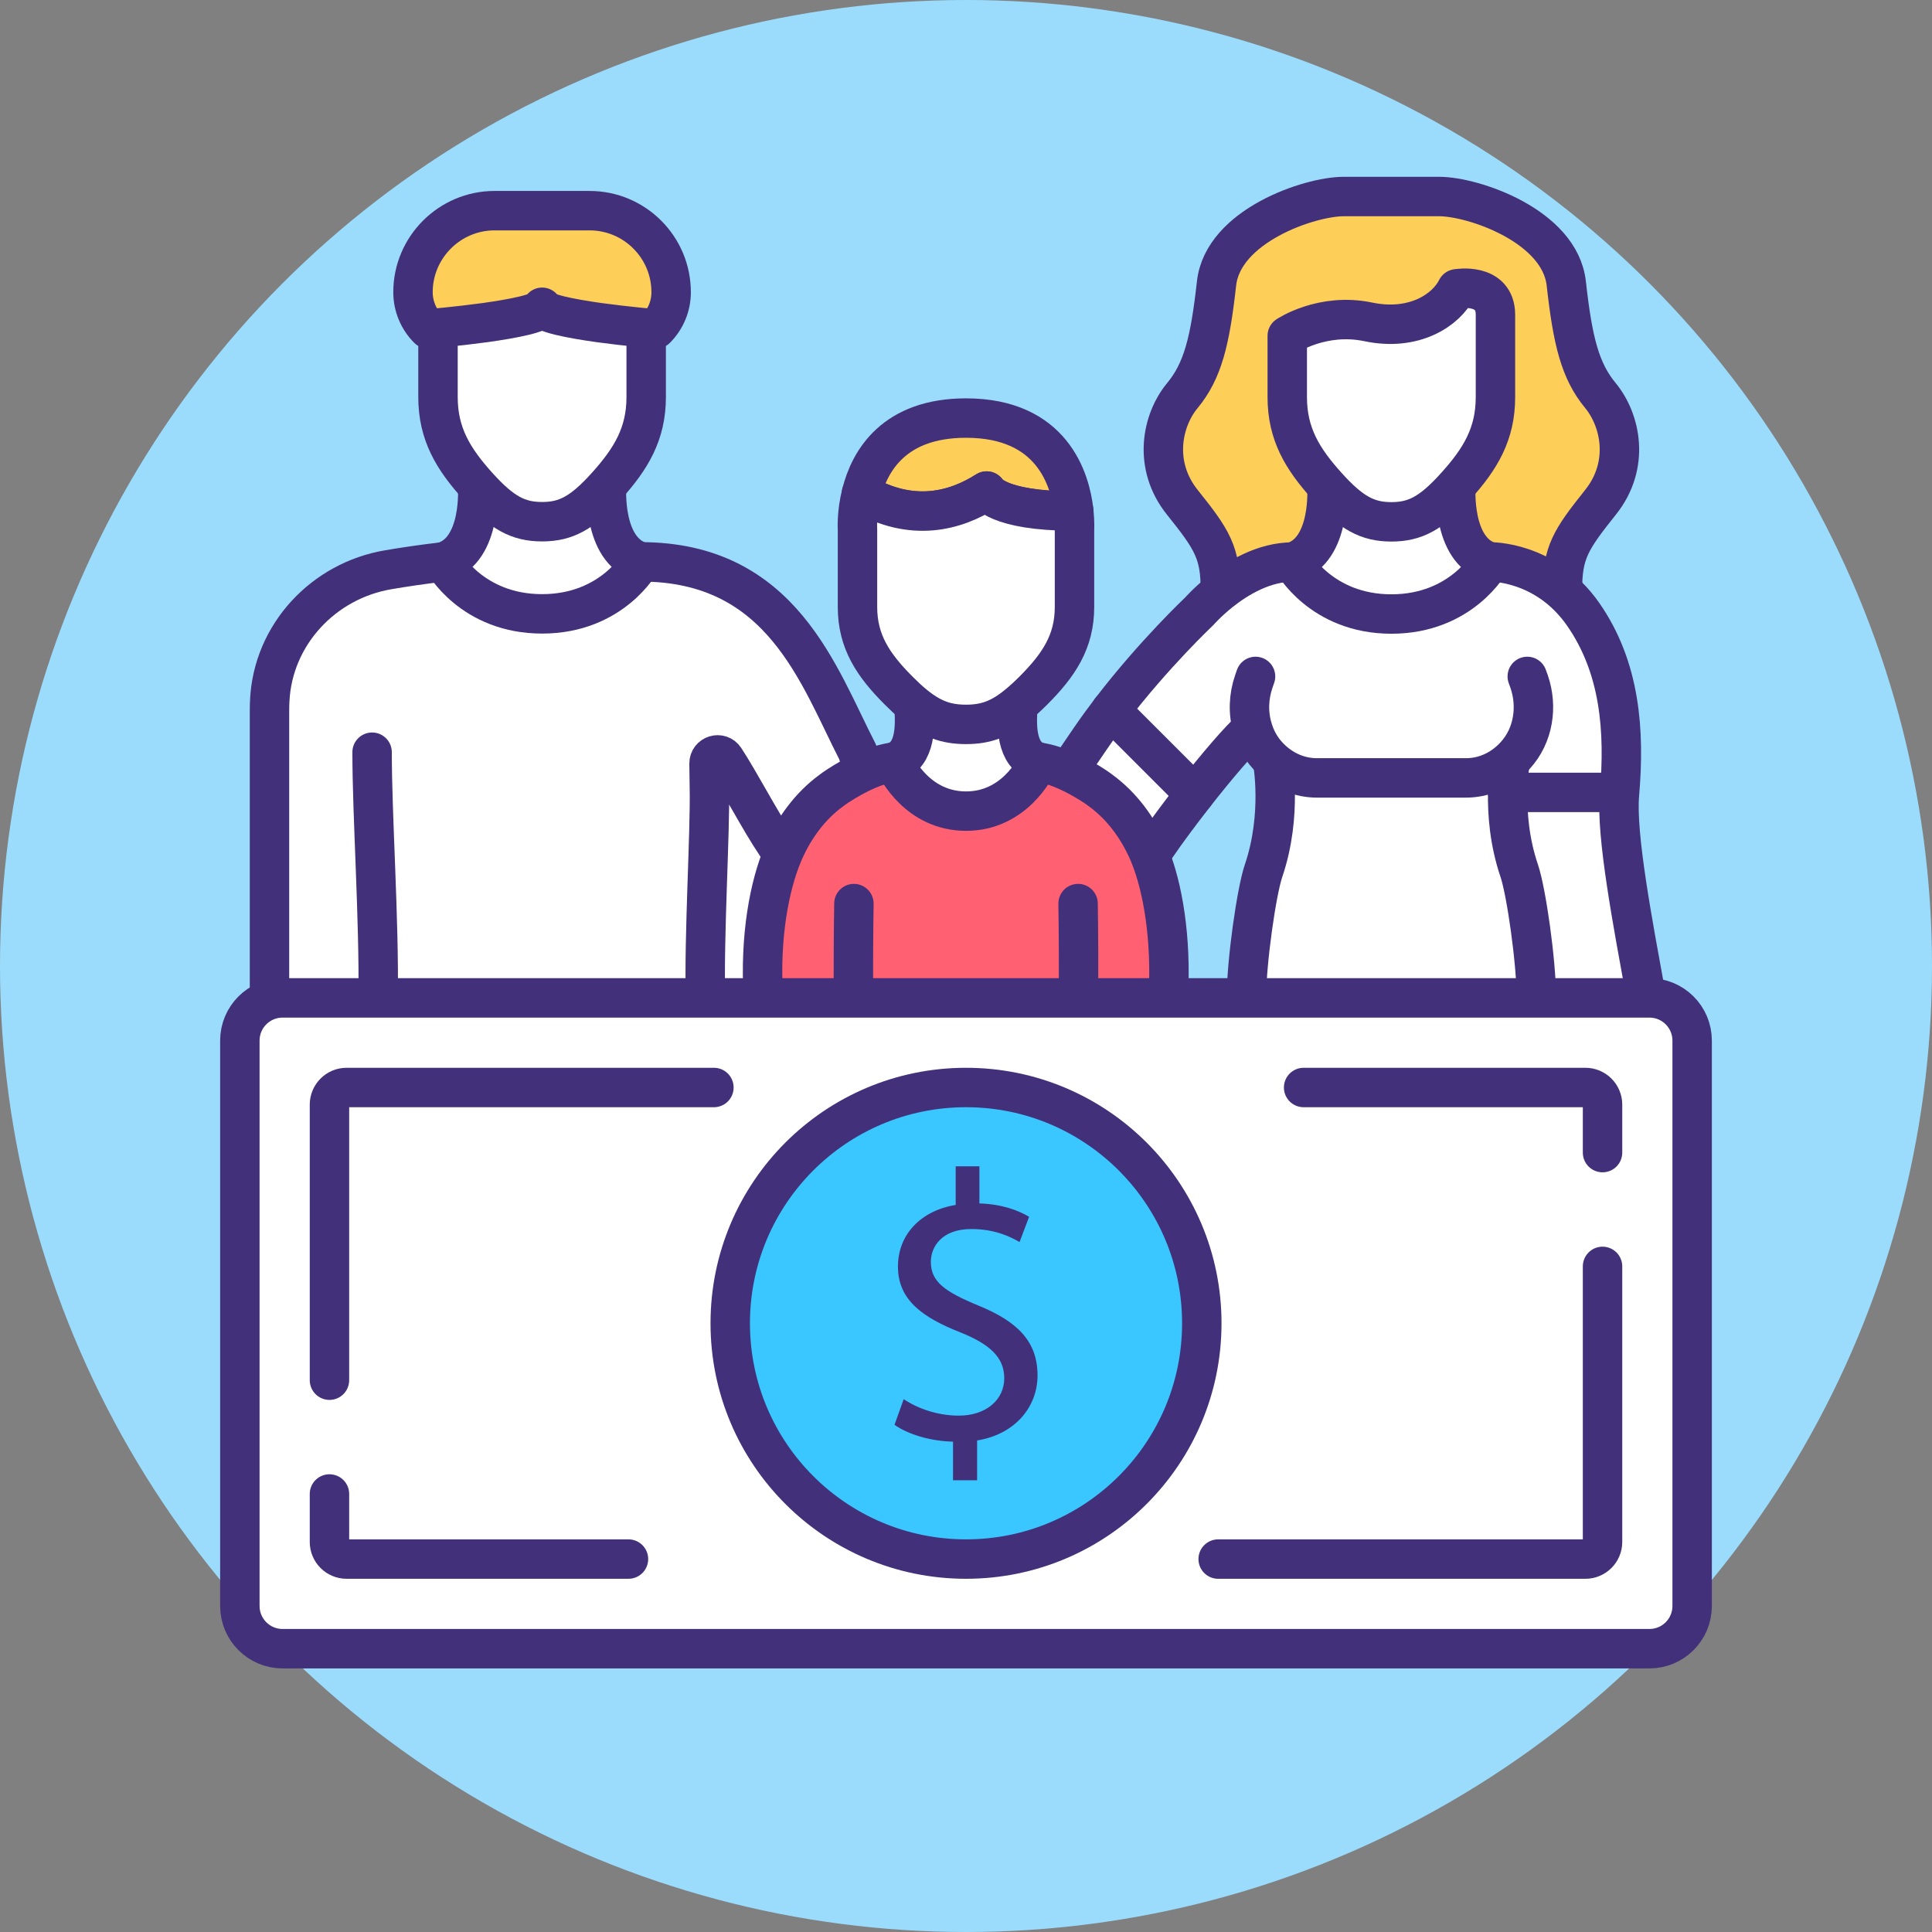
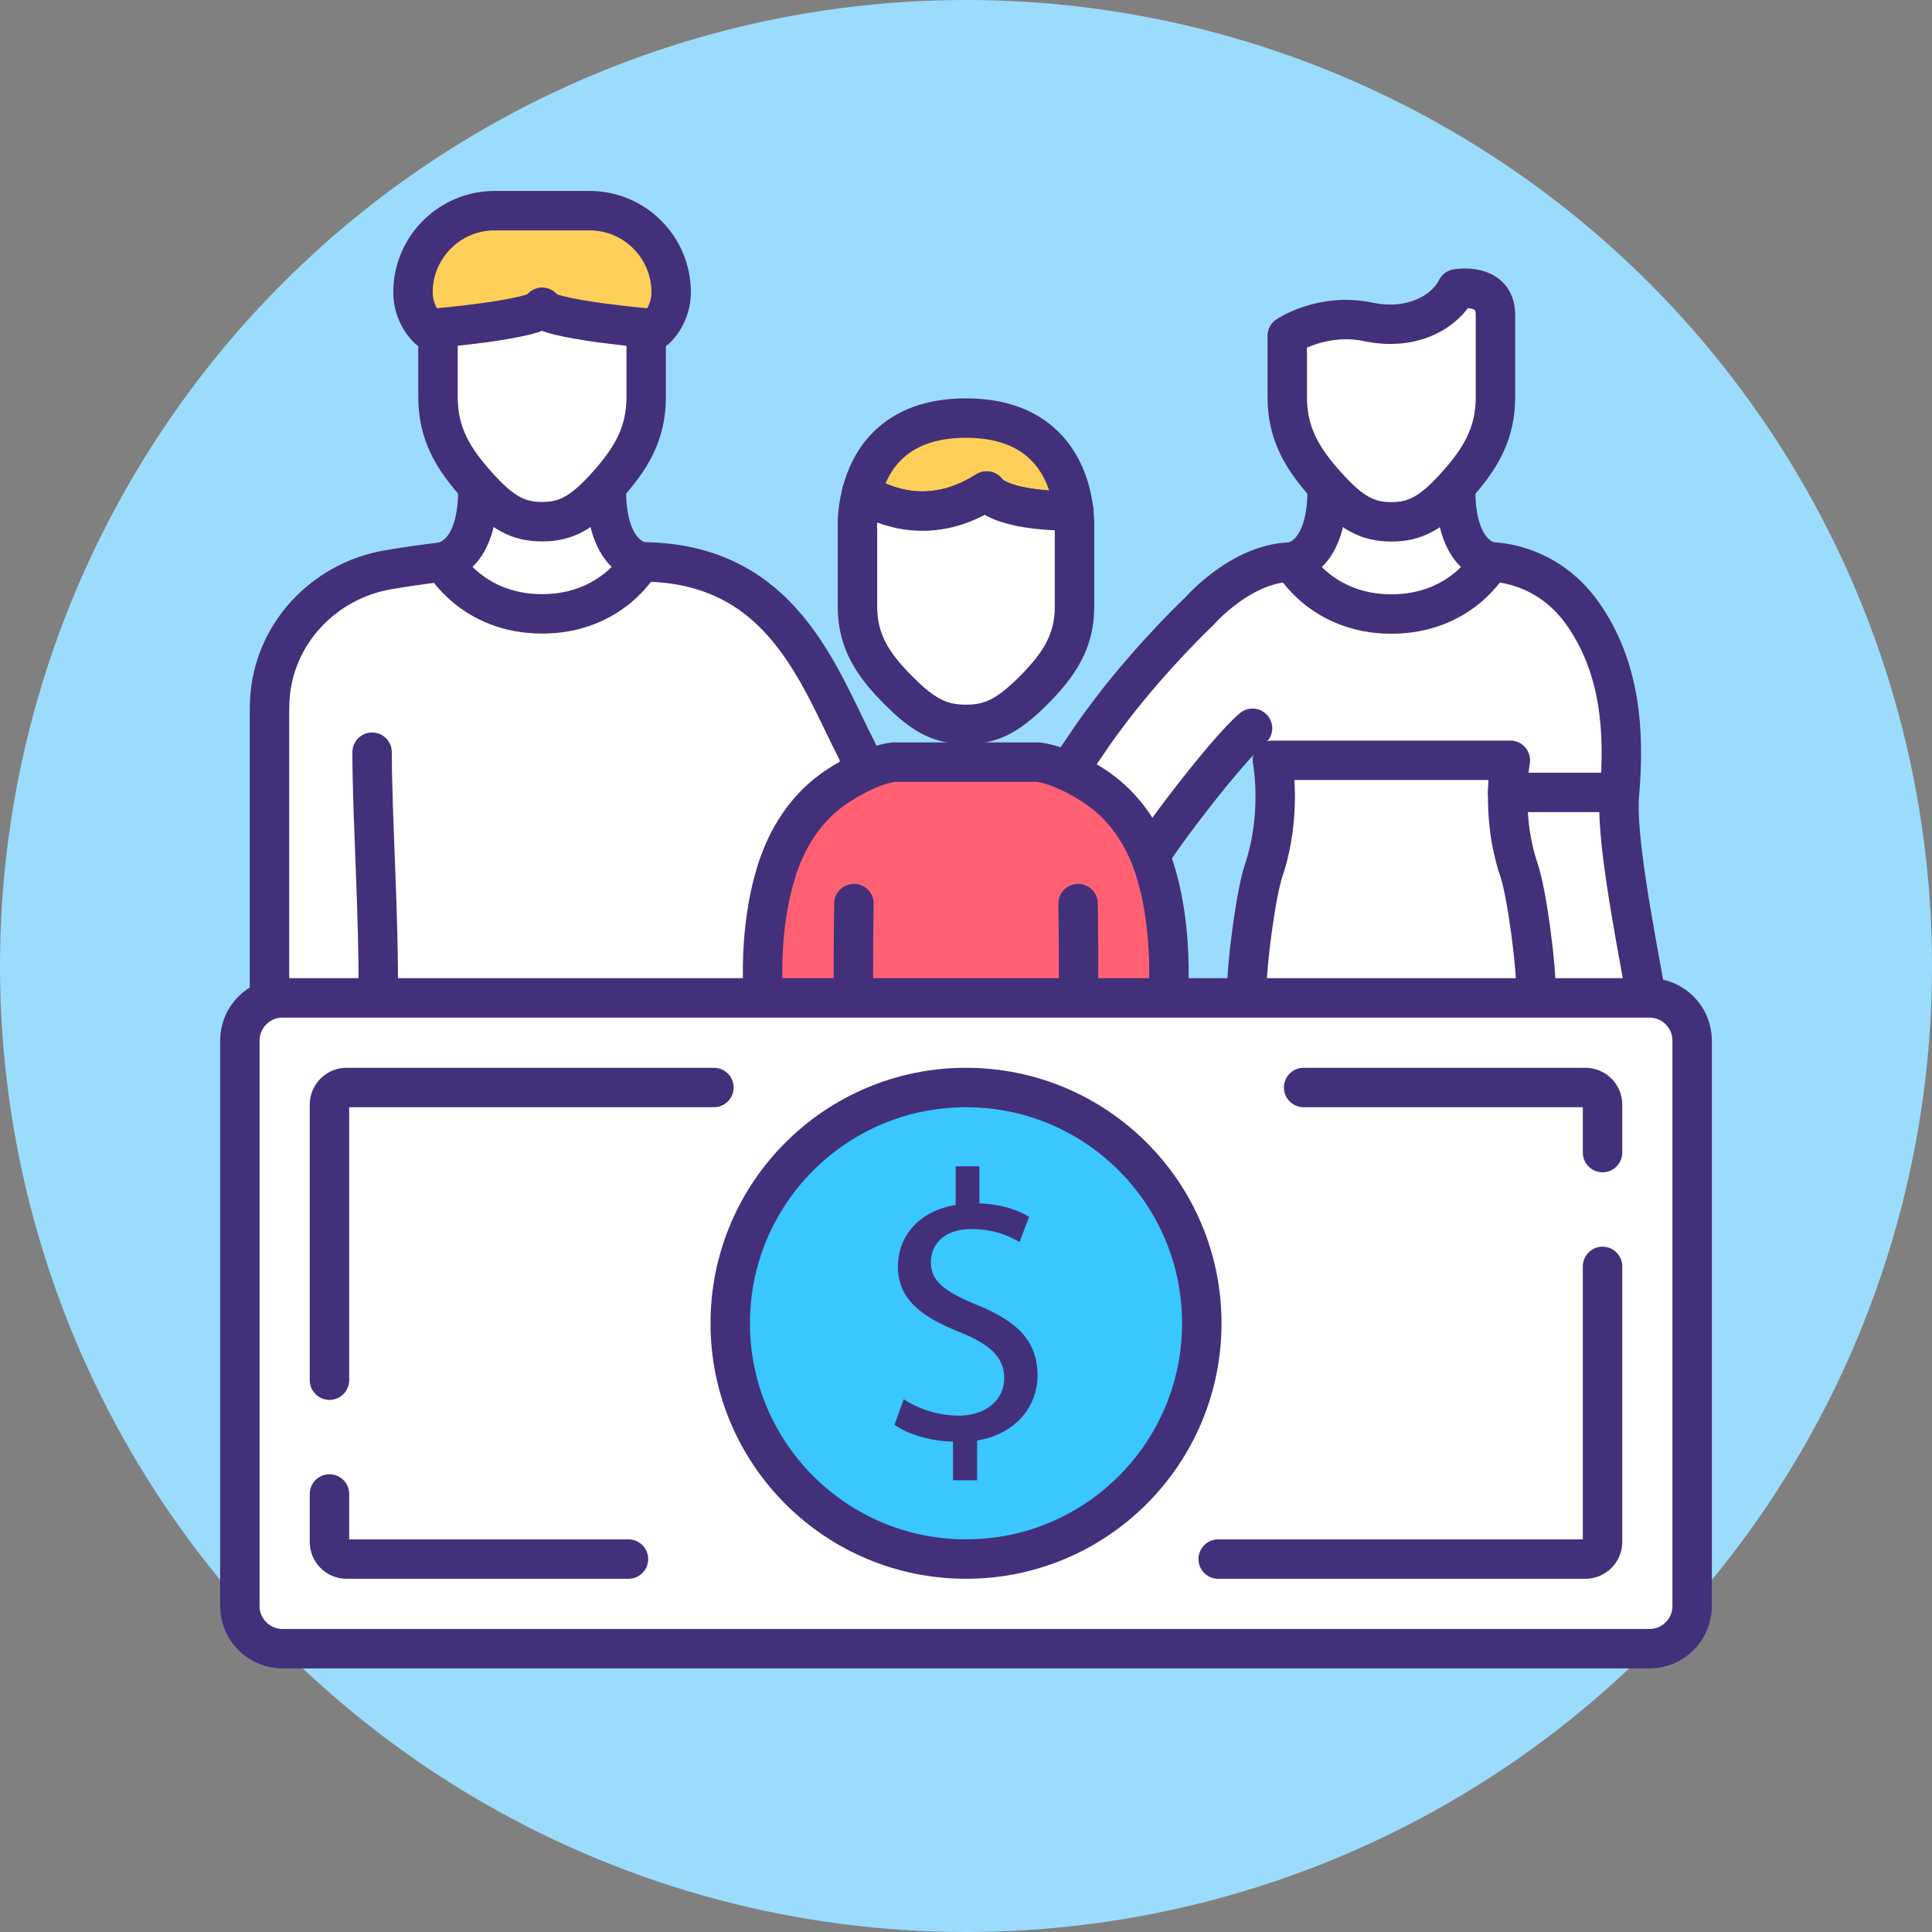
<svg xmlns="http://www.w3.org/2000/svg" id="Layer_2" viewBox="0 0 245 245">
  <rect x="0" y="0" width="245" height="245" fill="#808080" stroke="none" />
  <defs>
    <style>.cls-1{fill:#3ac6ff;}.cls-1,.cls-2,.cls-3,.cls-4,.cls-5{stroke:#43307a;stroke-linecap:round;stroke-linejoin:round;stroke-width:5px;}.cls-2{fill:#ff6173;}.cls-3{fill:#fff;}.cls-4{fill:#fdcf59;}.cls-6{fill:#9bdcfd;}.cls-7{fill:#43307a;}.cls-5{fill:none;}</style>
  </defs>
  <g id="Layer_1-2">
    <g>
      <circle class="cls-6" cx="122.5" cy="122.5" r="122.5" />
      <g>
        <g>
          <g>
            <path class="cls-3" d="m34.175,126.793v-36.725c0-.422.011-.834.033-1.235.401-8.353,6.814-15.21,15.058-16.586,1.896-.325,4.268-.682,6.966-.997h25.025c17.951,0,22.555,14.517,27.517,24.137l8.45,31.157" />
            <path class="cls-3" d="m76.926,61.619s-.619,8.113,4.332,9.626c0,0-3.575,6.6-12.513,6.6s-12.513-6.6-12.513-6.6c4.95-1.513,4.332-9.626,4.332-9.626" />
            <g>
              <path class="cls-3" d="m81.945,39.893v10.451c0,4.675-1.925,7.838-5.019,11.276-3.094,3.438-5.157,4.538-8.182,4.538s-5.088-1.1-8.182-4.538c-3.094-3.438-5.019-6.6-5.019-11.276v-10.451" />
              <path class="cls-4" d="m85.11,37.057c0,1.745-.691,3.417-1.927,4.653,0,0-3.617-.309-7.216-.8-3.599-.509-7.217-1.2-7.217-1.945-.018.745-3.617,1.436-7.234,1.945-3.617.491-7.216.8-7.216.8-1.236-1.236-1.927-2.908-1.927-4.653,0-2.854,1.164-5.435,3.036-7.307,1.872-1.872,4.453-3.035,7.307-3.035h12.051c5.708,0,10.342,4.635,10.342,10.342Z" />
            </g>
-             <path class="cls-3" d="m89.469,126.544c-.228-7.518.607-21.158.488-26.574l-.043-3.142c-.011-1.083,1.397-1.517,1.993-.607,1.885,2.871,4.442,7.822,6.533,10.909.228.336.498.737.812,1.202" />
            <path class="cls-3" d="m47.186,95.388c0,8.147.899,21.048.769,31.156" />
          </g>
          <g>
-             <path class="cls-4" d="m154.748,75.027c.065-4.918-1.018-6.587-4.81-11.321-3.792-4.734-2.578-10.432,0-13.542s3.521-6.901,4.333-14.224c.812-7.302,11.787-11.018,16.12-11.018h12.112c4.333,0,15.307,3.716,16.12,11.028.812,7.312,1.755,11.104,4.333,14.213,2.567,3.12,3.792,8.807,0,13.542-3.759,4.713-4.864,6.381-4.81,11.213l-43.398.108Z" />
            <path class="cls-3" d="m158.835,92.353c-1.571,1.322-4.572,4.864-7.312,8.363-1.896,2.427-3.672,4.821-4.777,6.446-.249.368-.563.823-.921,1.354l-10.378-10.693c1.051-1.571,2.026-3.001,2.871-4.236.834-1.213,1.69-2.383,2.557-3.521,5.46-7.139,11.202-12.545,11.202-12.545,0,0,1.008-1.159,2.676-2.492,2.188-1.744,5.514-3.759,9.187-3.759l25.025-.011s7.031-.173,11.776,6.608c4.734,6.771,5.319,14.809,4.626,22.848-.455,5.157,1.679,16.283,3.413,25.827l-14.953,3.978" />
            <g>
              <g>
                <path class="cls-3" d="m184.627,61.639s-.619,8.113,4.332,9.626c0,0-3.575,6.6-12.513,6.6s-12.513-6.6-12.513-6.6c4.95-1.513,4.332-9.626,4.332-9.626" />
                <path class="cls-3" d="m173.5,40.815c5.817,1.224,9.891-1.484,11.234-4.192,0,0,4.907-.867,4.907,3.293v10.443c0,4.68-1.917,7.843-5.016,11.277-3.087,3.434-5.157,4.539-8.179,4.539s-5.092-1.105-8.179-4.539c-3.098-3.434-5.027-6.598-5.027-11.277v-7.778s4.442-2.979,10.259-1.766Z" />
              </g>
-               <line class="cls-5" x1="151.519" y1="100.713" x2="140.87" y2="90.063" />
              <g>
                <path class="cls-3" d="m158.055,126.544c.022-4.658,1.278-13.455,2.178-16.12,2.438-7.172,1.127-14.008,1.127-14.008h30.171s-.303,1.603-.336,4.073c-.054,2.632.206,6.24,1.462,9.934.899,2.665,2.156,11.462,2.178,16.12" />
-                 <path class="cls-3" d="m193.675,85.778l.228.628c1.116,3.217.552,6.868-1.744,9.382-.195.217-.412.433-.628.628-1.528,1.397-3.488,2.232-5.633,2.232h-18.893c-2.145,0-4.106-.834-5.644-2.232-.217-.195-.422-.412-.628-.628-.91-.997-1.538-2.178-1.896-3.434-.574-1.907-.509-4.008.163-5.947l.217-.628" />
              </g>
            </g>
            <line class="cls-5" x1="191.186" y1="100.486" x2="205.362" y2="100.486" />
          </g>
          <g>
            <g>
              <path class="cls-2" d="m148.143,126.544c.444-7.692-.737-14.127-2.318-18.027-.065-.173-.141-.347-.217-.52-1.333-3.022-3.315-5.753-5.98-7.713-.271-.206-.542-.401-.823-.585-.997-.65-2.145-1.322-3.358-1.874-1.235-.563-2.524-1.008-3.792-1.181h-18.308c-1.116.152-2.264.509-3.358.986-1.376.585-2.676,1.343-3.792,2.069-.282.184-.552.379-.823.585-2.665,1.961-4.648,4.691-5.98,7.713-.043.108-.098.217-.141.336-1.647,3.922-2.936,10.357-2.448,18.211" />
              <path class="cls-2" d="m108.232,126.544c-.033-3.933,0-8.472.054-11.96" />
              <path class="cls-2" d="m136.713,114.584c.054,3.488.087,8.027.043,11.96" />
            </g>
-             <path class="cls-3" d="m115.871,89.326c.234,2.579.328,6.444-2.523,7.316,0,0,.019.037.037.094.366.778,3.058,6.125,9.117,6.125,6.078,0,8.77-5.384,9.117-6.135.019-.056.037-.084.037-.084-2.88-.872-2.776-4.737-2.542-7.307" />
            <g>
              <path class="cls-4" d="m136.168,64.813c-9.797-.018-11.052-2.545-11.052-2.545-3.962,2.526-9.452,4.035-15.868.291,1.036-4.126,4.144-9.543,13.251-9.543,10.924,0,13.214,7.78,13.669,11.797Z" />
              <path class="cls-3" d="m136.259,67.14v9.834c0,4.399-2,7.38-5.235,10.615-.672.672-1.309,1.254-1.909,1.745-2.253,1.872-4.126,2.527-6.616,2.527-2.509,0-4.363-.654-6.635-2.527-.6-.491-1.218-1.072-1.89-1.745-3.236-3.236-5.235-6.216-5.235-10.615v-9.834s-.145-2.054.509-4.58c6.416,3.744,11.906,2.236,15.868-.291,0,0,1.254,2.526,11.052,2.545.145,1.4.091,2.327.091,2.327Z" />
            </g>
          </g>
        </g>
        <g>
          <g>
            <path class="cls-3" d="m214.584,203.656v-71.695c0-2.992-2.425-5.417-5.417-5.417H35.833c-2.992,0-5.417,2.425-5.417,5.417v71.695c0,2.992,2.425,5.417,5.417,5.417h173.334c2.992,0,5.417-2.425,5.417-5.417Z" />
            <path class="cls-3" d="m203.22,160.593v34.949c0,1.192-.975,2.167-2.167,2.167h-46.574" />
            <path class="cls-3" d="m165.314,137.908h35.739c1.192,0,2.167.975,2.167,2.167v6.088" />
            <path class="cls-3" d="m90.532,137.908h-46.585c-1.192,0-2.167.975-2.167,2.167v34.949" />
            <path class="cls-3" d="m41.78,189.453v6.088c0,1.192.975,2.167,2.167,2.167h35.75" />
          </g>
          <g>
            <circle class="cls-1" cx="122.502" cy="167.808" r="29.9" />
            <path class="cls-7" d="m120.853,187.713v-4.897c-2.812-.049-5.721-.921-7.418-2.134l1.163-3.248c1.746,1.164,4.268,2.085,6.982,2.085,3.443,0,5.771-1.988,5.771-4.752,0-2.667-1.892-4.316-5.479-5.77-4.946-1.94-8.001-4.17-8.001-8.389,0-4.024,2.862-7.08,7.322-7.807v-4.897h3.006v4.704c2.909.097,4.898.873,6.304,1.697l-1.213,3.2c-1.017-.582-3.006-1.649-6.109-1.649-3.733,0-5.139,2.231-5.139,4.17,0,2.521,1.794,3.782,6.012,5.527,4.995,2.037,7.517,4.558,7.517,8.874,0,3.831-2.667,7.418-7.662,8.243v5.043h-3.055Z" />
          </g>
        </g>
      </g>
    </g>
  </g>
</svg>